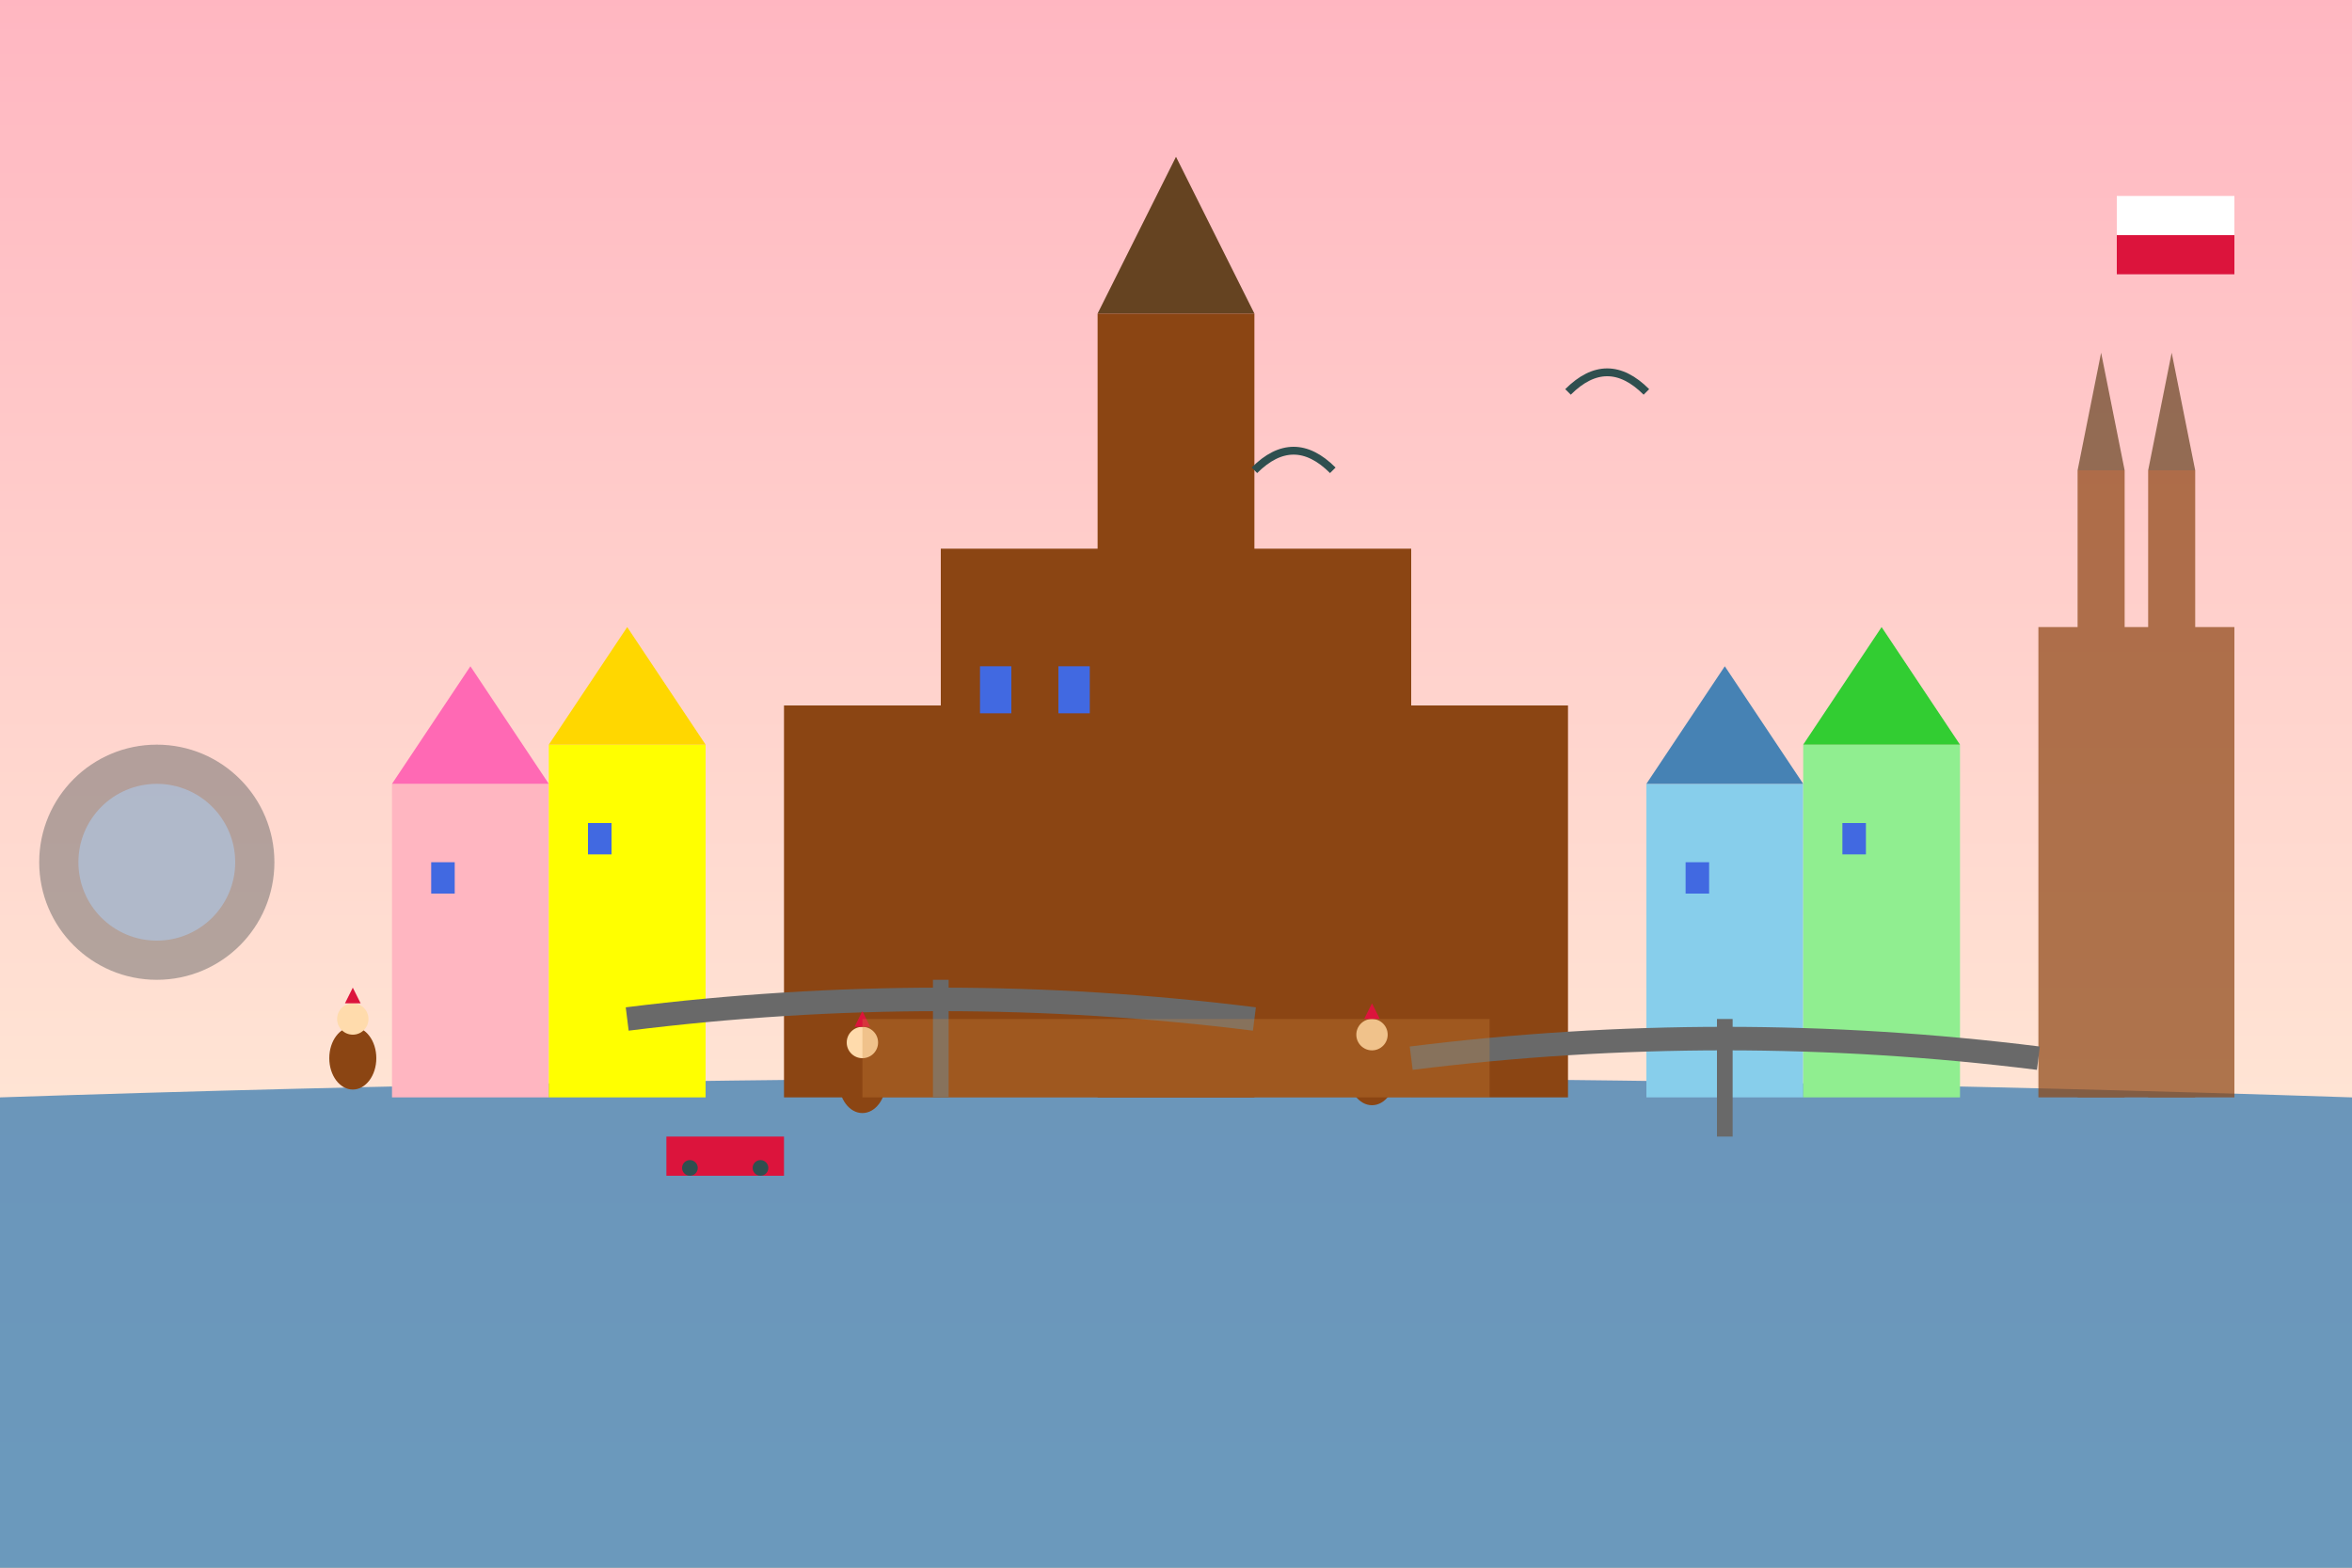
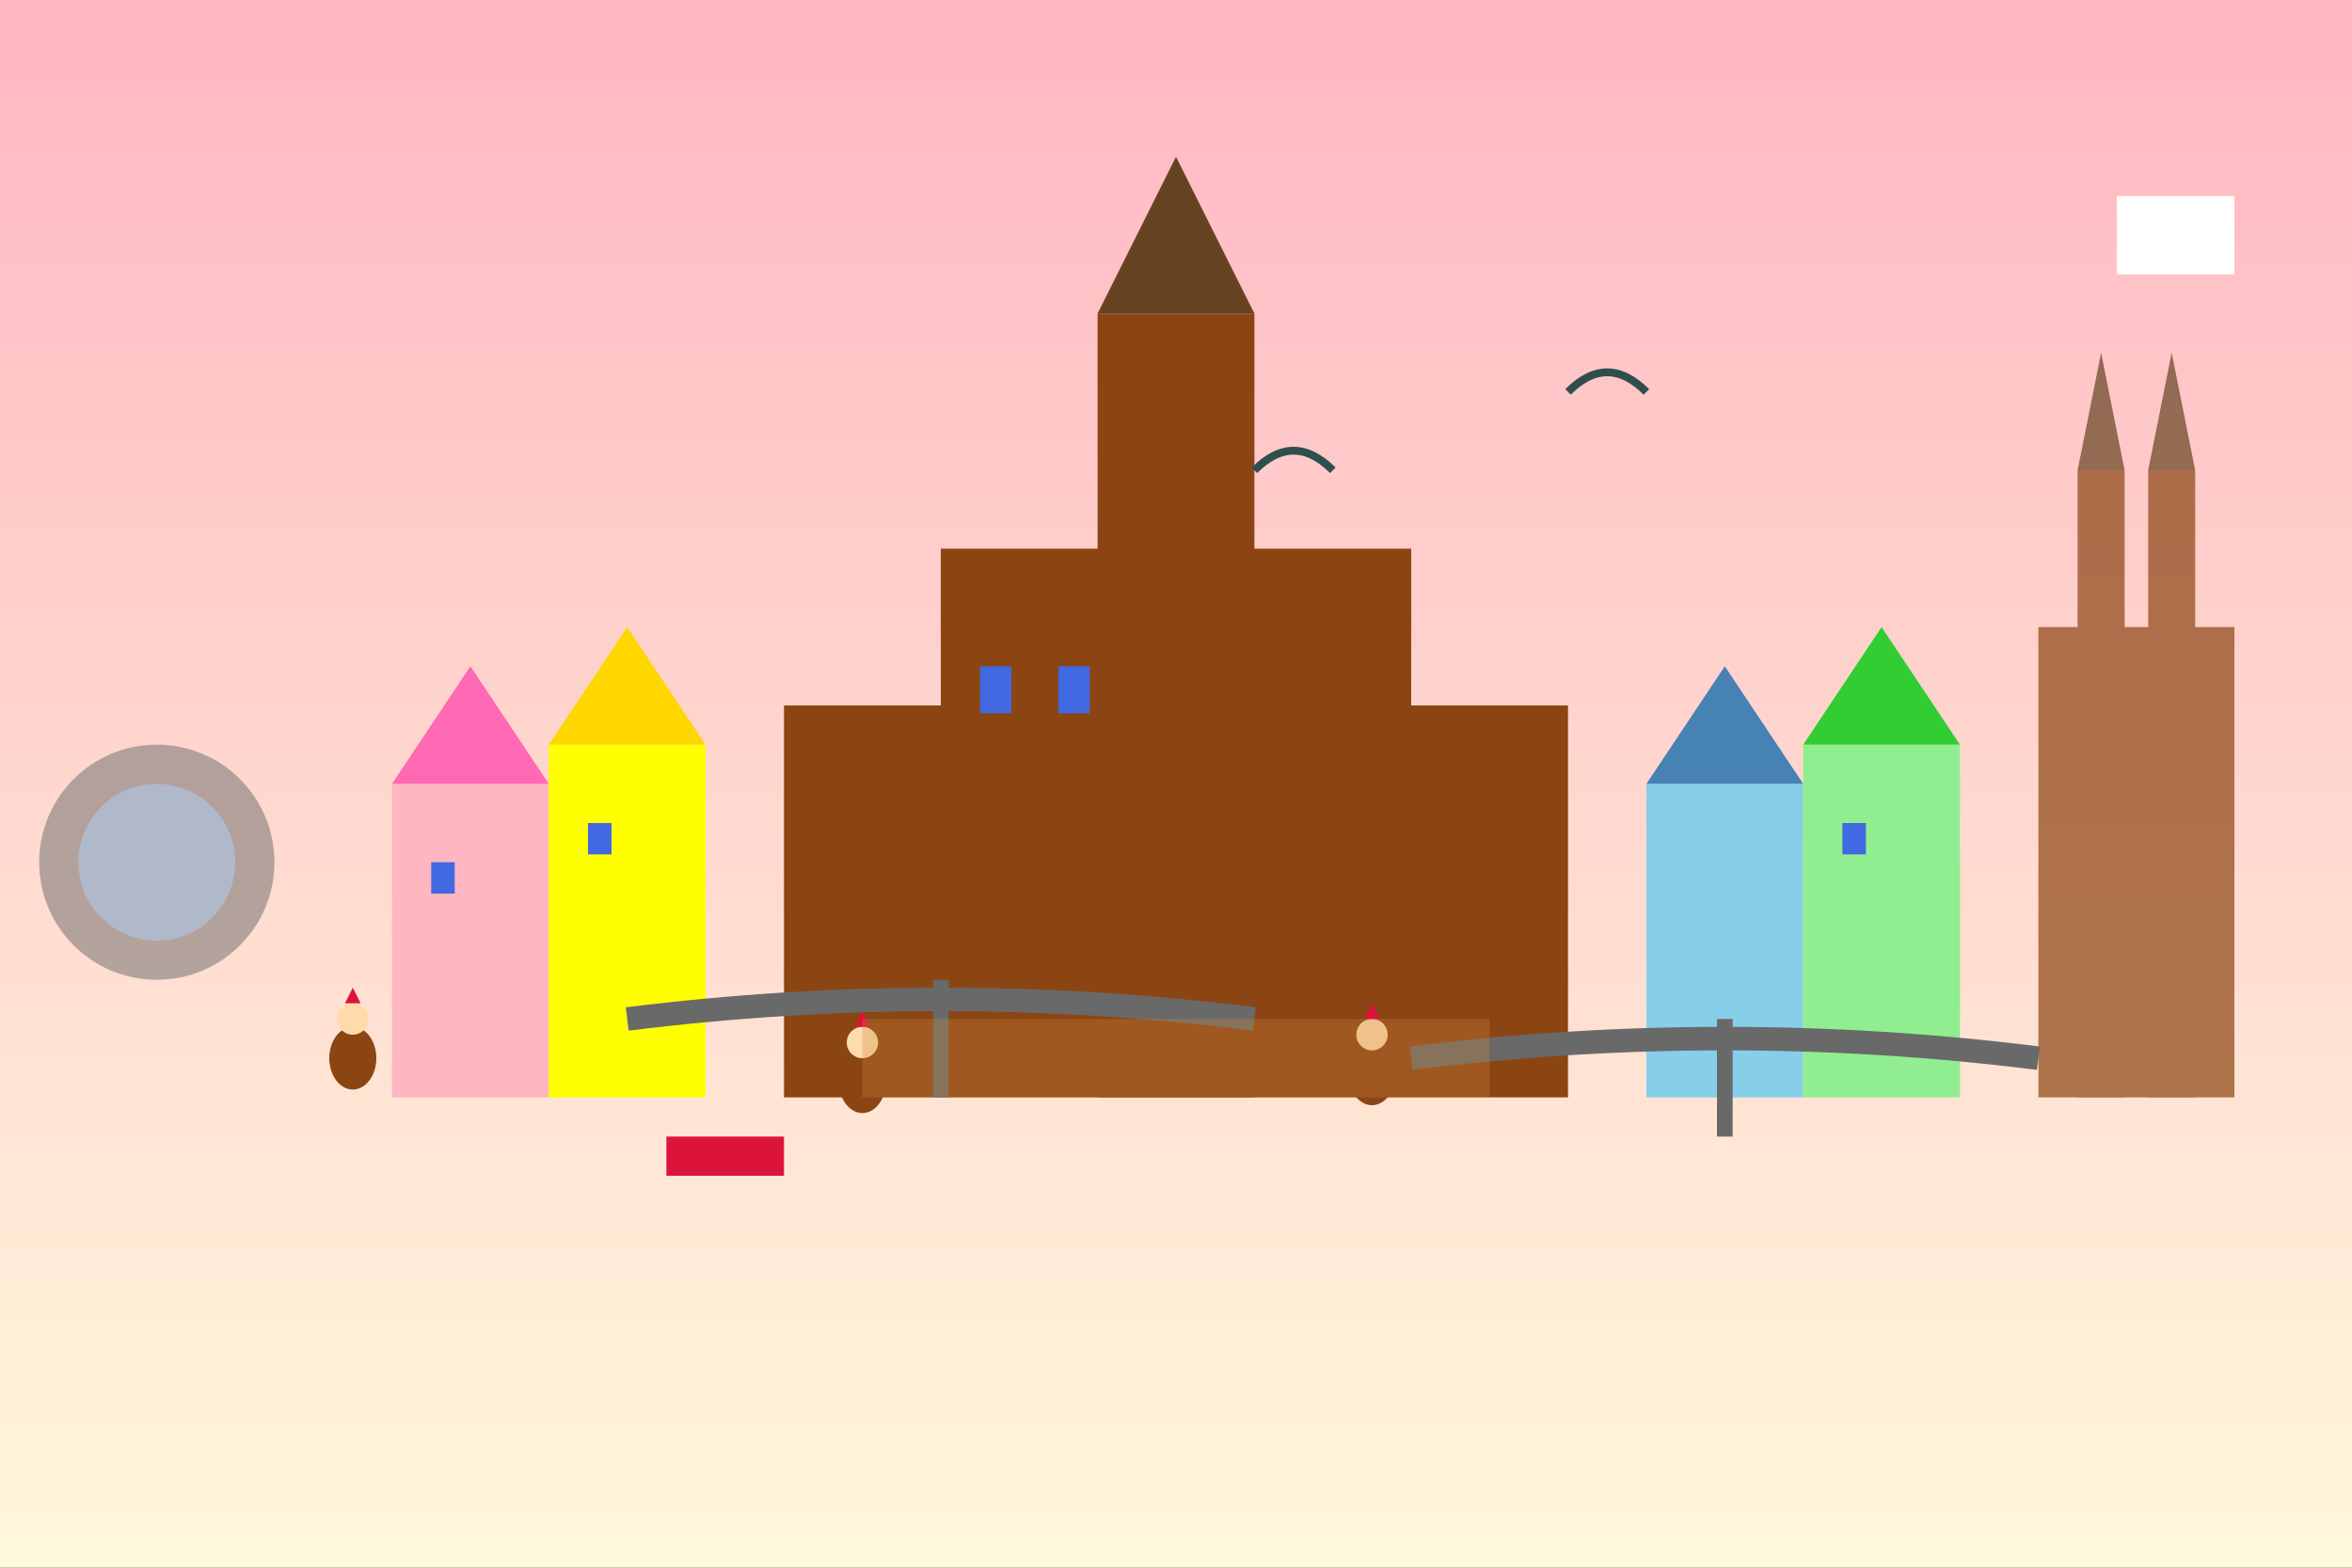
<svg xmlns="http://www.w3.org/2000/svg" width="300" height="200" viewBox="0 0 300 200" fill="none">
  <rect x="0" y="0" width="300" height="200" fill="#333333" stroke="none" />
  <defs>
    <linearGradient id="wroclawSky" x1="0%" y1="0%" x2="0%" y2="100%">
      <stop offset="0%" style="stop-color:#FFB6C1" />
      <stop offset="100%" style="stop-color:#FFF8DC" />
    </linearGradient>
  </defs>
  <rect width="300" height="200" fill="url(#wroclawSky)" />
-   <path d="M0 140 Q150 135, 300 140 L300 200 L0 200 Z" fill="#4682B4" opacity="0.8" />
  <g fill="#8B4513">
    <rect x="120" y="70" width="60" height="70" />
    <rect x="140" y="40" width="20" height="100" />
    <polygon points="140,40 150,20 160,40" fill="#654321" />
    <rect x="100" y="90" width="20" height="50" />
    <rect x="180" y="90" width="20" height="50" />
  </g>
  <g>
    <rect x="50" y="100" width="20" height="40" fill="#FFB6C1" />
    <polygon points="50,100 60,85 70,100" fill="#FF69B4" />
    <rect x="70" y="95" width="20" height="45" fill="#FFFF00" />
    <polygon points="70,95 80,80 90,95" fill="#FFD700" />
    <rect x="210" y="100" width="20" height="40" fill="#87CEEB" />
    <polygon points="210,100 220,85 230,100" fill="#4682B4" />
    <rect x="230" y="95" width="20" height="45" fill="#90EE90" />
    <polygon points="230,95 240,80 250,95" fill="#32CD32" />
  </g>
  <g fill="#8B4513" opacity="0.7">
    <rect x="260" y="80" width="25" height="60" />
    <rect x="265" y="60" width="6" height="80" />
    <rect x="274" y="60" width="6" height="80" />
    <polygon points="265,60 268,45 271,60" fill="#654321" />
    <polygon points="274,60 277,45 280,60" fill="#654321" />
  </g>
  <g stroke="#696969" stroke-width="3" fill="none">
    <path d="M80 130 Q120 125, 160 130" />
    <path d="M180 135 Q220 130, 260 135" />
    <line x1="120" y1="125" x2="120" y2="140" stroke="#696969" stroke-width="2" />
    <line x1="220" y1="130" x2="220" y2="145" stroke="#696969" stroke-width="2" />
  </g>
  <g fill="#8B4513">
    <ellipse cx="45" cy="135" rx="3" ry="4" />
    <circle cx="45" cy="130" r="2" fill="#FFDBAC" />
    <polygon points="44,128 45,126 46,128" fill="#DC143C" />
    <ellipse cx="110" cy="138" rx="3" ry="4" />
    <circle cx="110" cy="133" r="2" fill="#FFDBAC" />
    <polygon points="109,131 110,129 111,131" fill="#DC143C" />
    <ellipse cx="175" cy="137" rx="3" ry="4" />
    <circle cx="175" cy="132" r="2" fill="#FFDBAC" />
    <polygon points="174,130 175,128 176,130" fill="#DC143C" />
  </g>
  <circle cx="20" cy="110" r="15" fill="#696969" opacity="0.5" />
  <circle cx="20" cy="110" r="10" fill="#B0C4DE" opacity="0.7" />
  <g fill="#4169E1">
    <rect x="125" y="85" width="4" height="6" />
    <rect x="135" y="85" width="4" height="6" />
    <rect x="55" y="110" width="3" height="4" />
    <rect x="75" y="105" width="3" height="4" />
-     <rect x="215" y="110" width="3" height="4" />
    <rect x="235" y="105" width="3" height="4" />
  </g>
  <rect x="110" y="130" width="80" height="10" fill="#CD853F" opacity="0.3" />
  <g fill="#DC143C">
    <rect x="85" y="145" width="15" height="5" />
-     <circle cx="88" cy="149" r="1" fill="#2F4F4F" />
-     <circle cx="97" cy="149" r="1" fill="#2F4F4F" />
  </g>
  <g transform="translate(270,25)">
    <rect width="15" height="10" fill="white" />
-     <rect y="5" width="15" height="5" fill="#DC143C" />
  </g>
  <g stroke="#2F4F4F" stroke-width="1" fill="none">
    <path d="M200 50 Q205 45, 210 50" />
    <path d="M160 60 Q165 55, 170 60" />
  </g>
</svg>